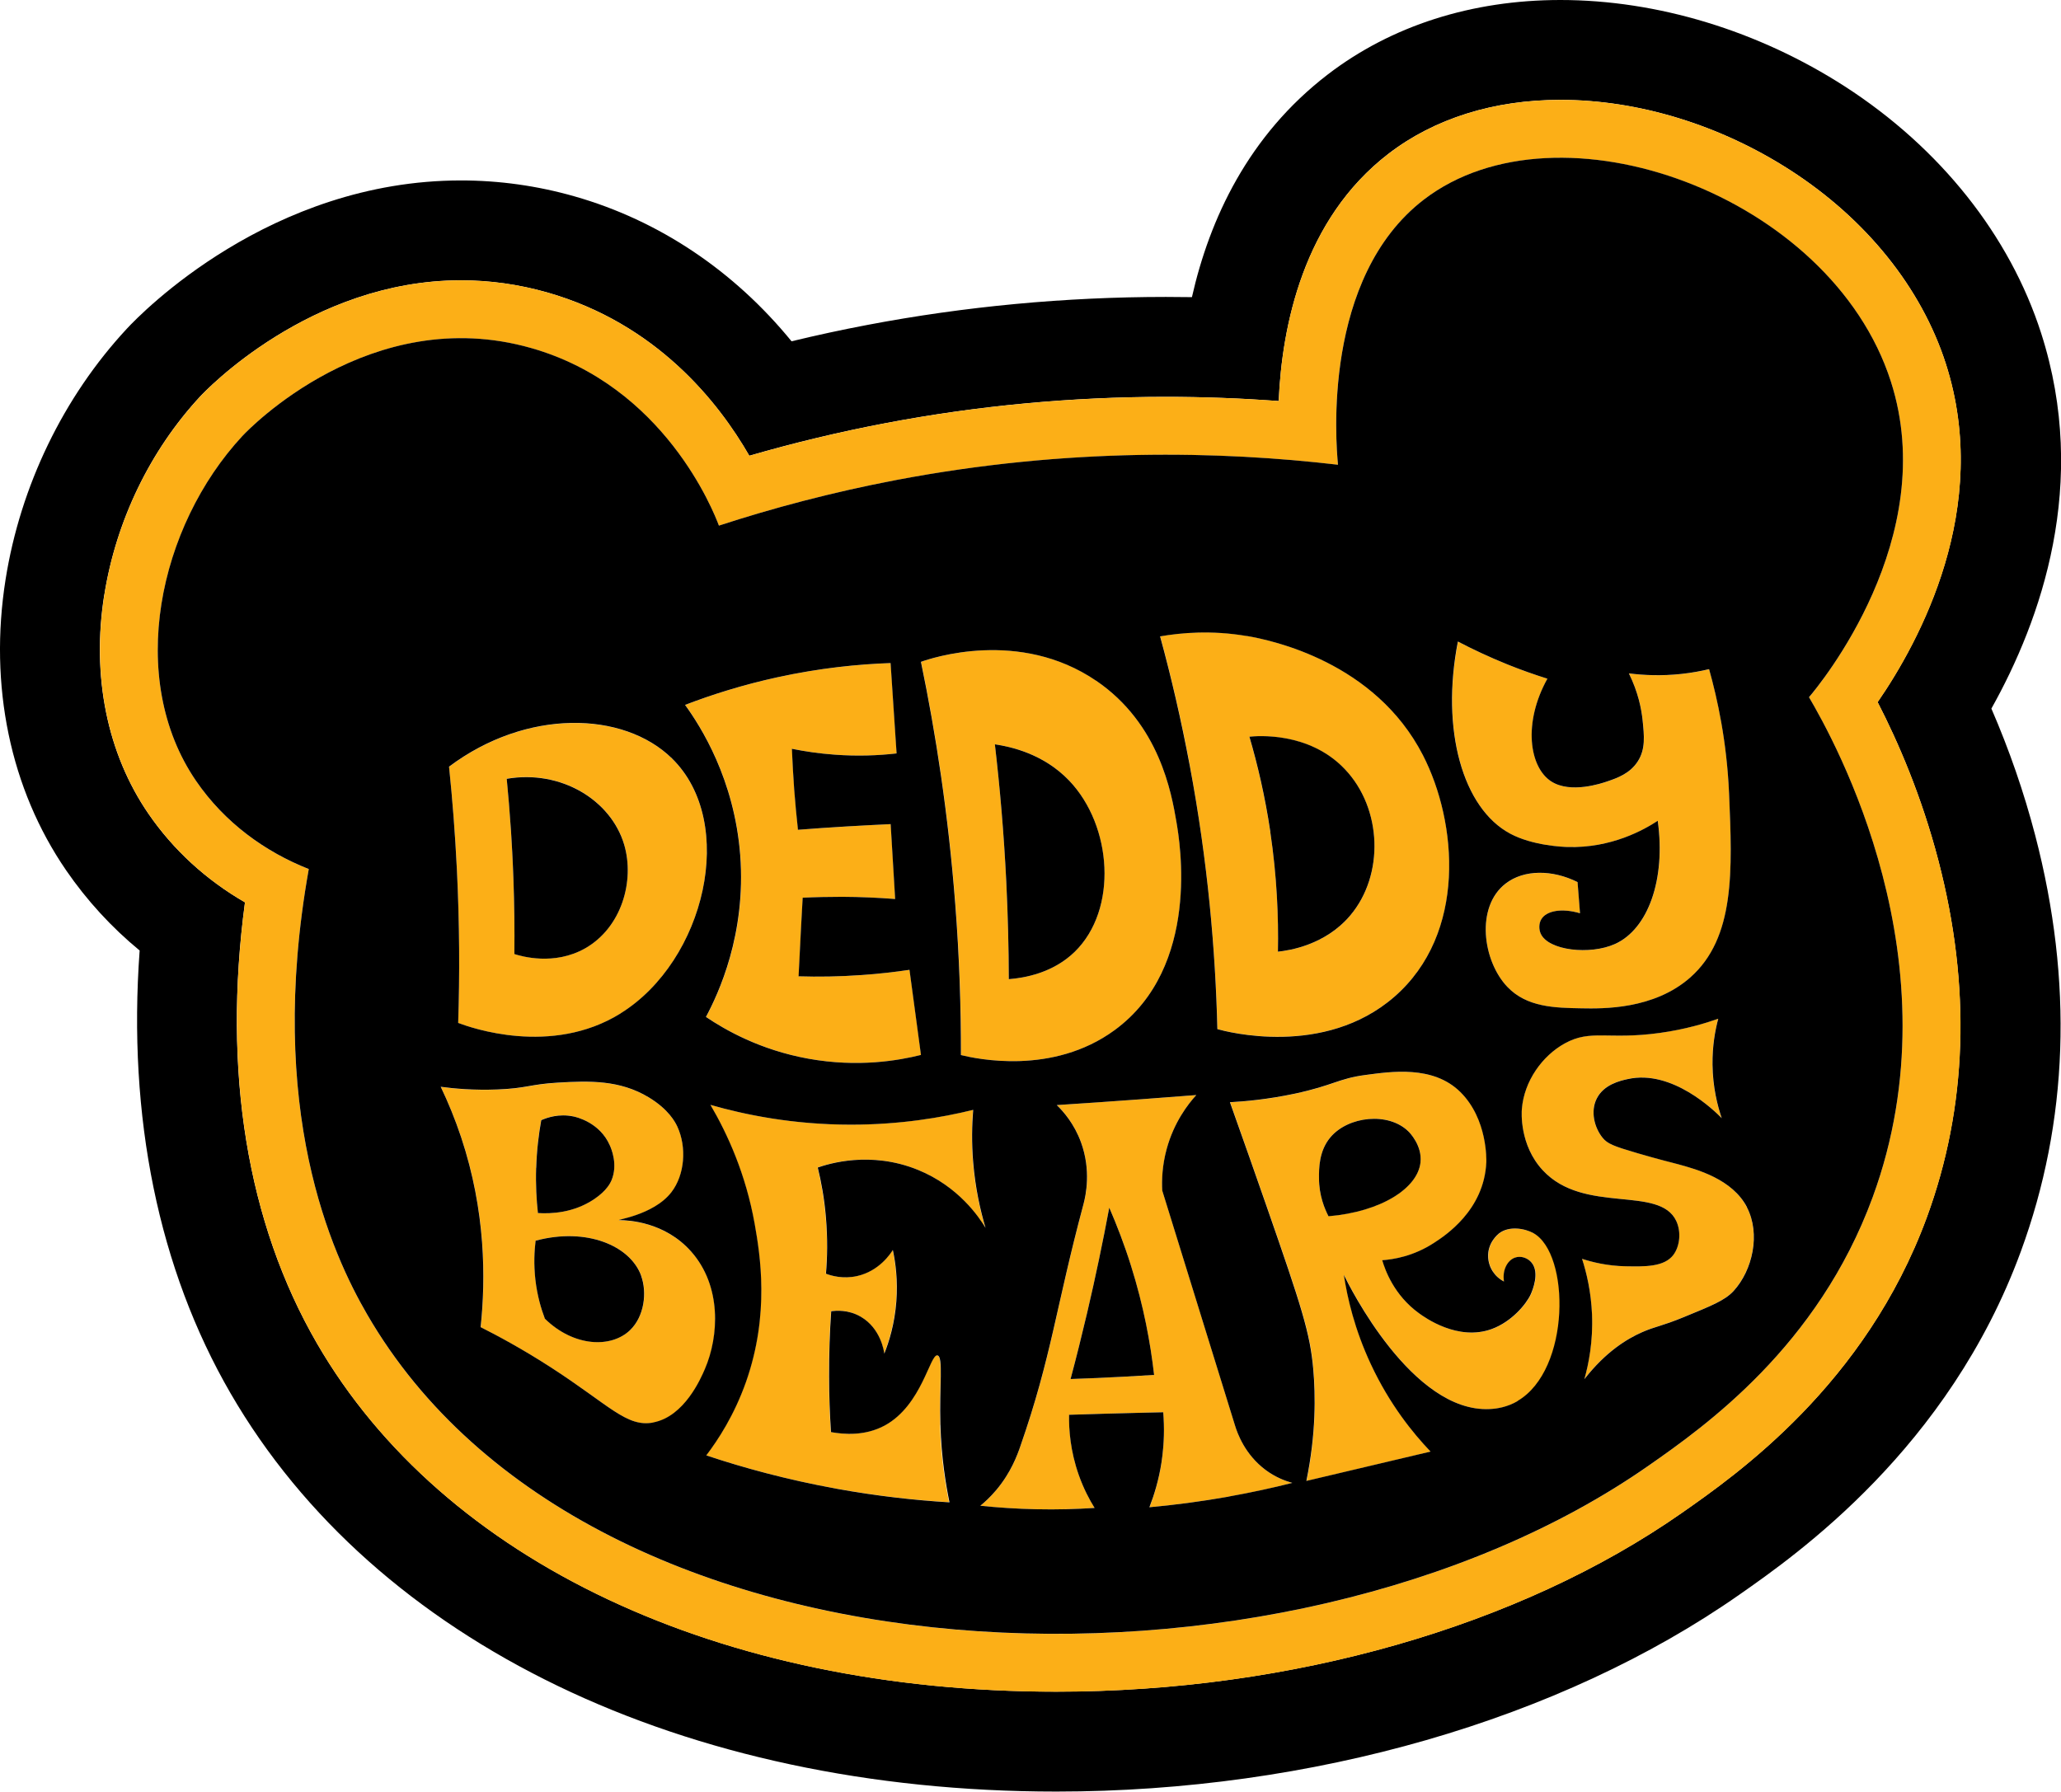
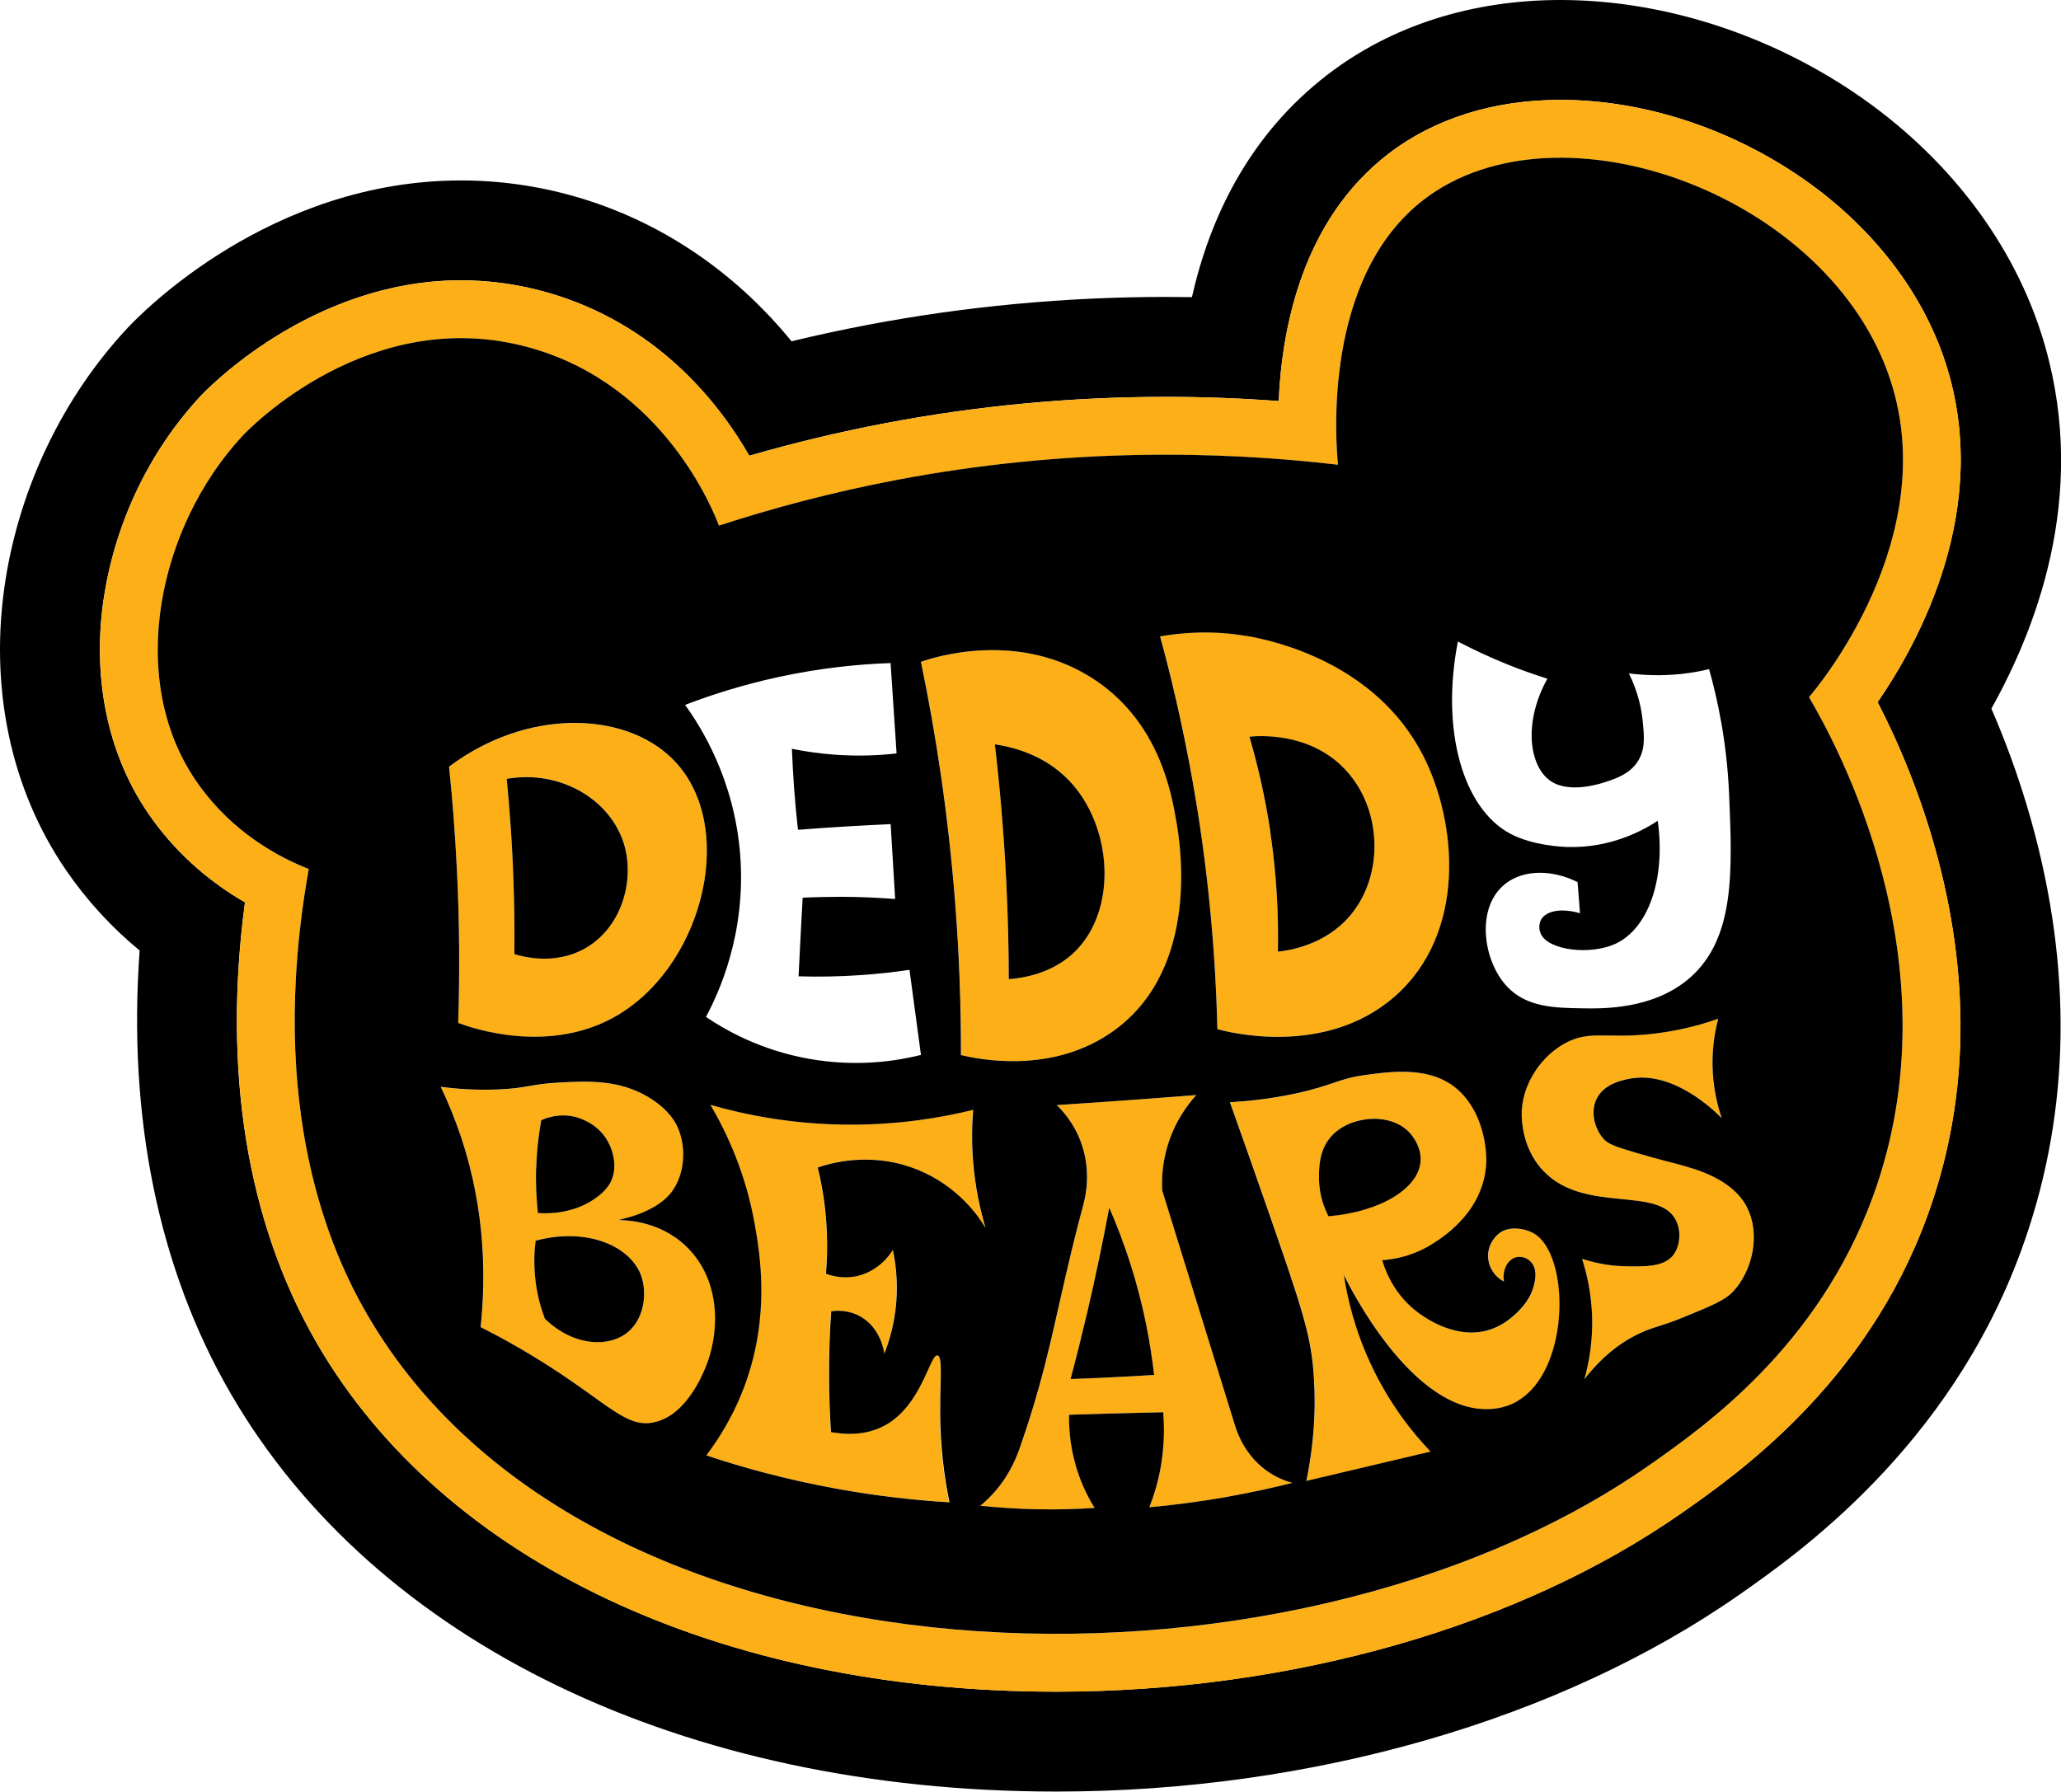
<svg xmlns="http://www.w3.org/2000/svg" id="Layer_2" viewBox="0 0 301.96 262.53">
  <defs>
    <style>.cls-1{fill:#fcaf17;}</style>
  </defs>
  <g id="logo">
    <g>
      <path d="M9.69,127.53c3.04,4.42,6.64,8.35,10.77,11.75-1.78,24.39,2.77,46.68,13.33,64.9,21.16,36.53,66.38,58.34,120.97,58.34,37.38,0,73.85-10.51,100.06-28.84,8.39-5.86,30.66-21.44,41.24-50.26,7-19.05,7.71-39.58,2.12-61.02-1.65-6.32-3.8-12.53-6.42-18.57,7.27-12.97,14.37-32.97,7.29-55.01-4.6-14.32-14.81-27.15-28.75-36.15C257.62,4.5,242.82,0,228.62,0h0c-12.99,0-24.77,3.77-34.07,10.9-11.67,8.95-17.33,21.19-19.92,32.64-1.27-.02-2.54-.03-3.81-.03-14.7,0-29.44,1.38-43.78,4.11-3.69,.7-7.39,1.5-11.07,2.39-8.41-10.31-19.4-17.71-31.81-21.24-5.44-1.55-11.02-2.33-16.61-2.33-27.99,0-46.89,19.49-48.95,21.71C9.3,58.15,2.99,71.21,.82,84.89c-2.47,15.57,.68,30.71,8.87,42.64Zm5.59-40.35c1.72-10.85,6.71-21.18,14.04-29.08,.65-.7,16.07-17.03,38.22-17.03,4.23,0,8.47,.6,12.6,1.77,16.03,4.56,25.12,16.07,29.64,23.94,6.59-1.91,13.29-3.51,19.98-4.78,13.45-2.56,27.26-3.85,41.05-3.85,5.48,0,11.01,.21,16.53,.61,.48-10.92,3.57-26.62,16.11-36.25,6.72-5.15,15.42-7.88,25.16-7.88h0c11.42,0,23.4,3.67,33.72,10.33,11.1,7.16,19.18,17.22,22.75,28.33,6.79,21.14-3.86,40.7-9.99,49.59,3.04,5.9,6.45,13.81,8.9,23.21,4.82,18.49,4.25,36.08-1.69,52.28-9,24.5-27.84,37.68-35.89,43.31-23.81,16.65-57.22,26.2-91.67,26.2-49.3,0-89.79-19.08-108.3-51.03-10.25-17.69-13.86-39.92-10.55-64.63-5.69-3.28-10.51-7.69-14.14-12.98-6.06-8.82-8.36-20.21-6.48-32.06Z" />
      <path class="cls-1" d="M239.8,168.94c-3.44-1.01-4.31-1.36-5.02-2.24-1.18-1.47-1.8-3.84-.85-5.74,1.04-2.07,3.45-2.61,4.54-2.85,6.52-1.46,12.74,4.68,13.77,5.72-.62-1.82-1.32-4.52-1.35-7.84-.03-2.74,.4-5.04,.84-6.72-1.82,.64-4.78,1.55-8.51,2.07-7.66,1.07-10.12-.58-13.97,1.54-3.3,1.82-5.96,5.52-6.29,9.62-.04,.43-.35,5.27,3.05,8.96,6.05,6.54,17.1,2.17,19.57,7.44,.75,1.6,.53,3.7-.42,4.97-1.35,1.8-4.2,1.73-6.97,1.67-2.75-.05-4.96-.62-6.41-1.09,.65,2.01,1.33,4.79,1.46,8.15,.16,3.97-.49,7.25-1.12,9.48,3.11-3.99,6.22-5.9,8.5-6.9,1.91-.84,2.82-.85,6.11-2.21,3.96-1.63,5.97-2.41,7.25-3.81,2.79-3.05,3.98-8.37,1.95-12.27-2.15-4.14-7.32-5.55-10.13-6.32-.88-.24-2.84-.71-6.02-1.64Z" />
      <path class="cls-1" d="M224.7,180.71c-1.24-.69-3.56-1.13-5.06,.04-.14,.11-1.7,1.36-1.58,3.49,.09,1.51,.99,2.89,2.32,3.55-.27-1.61,.46-3.07,1.58-3.49,.88-.33,1.9,.03,2.48,.74,1.19,1.47,.12,4.04-.12,4.58l-.03,.07c-.64,1.4-2.78,3.99-5.69,5.06-4.97,1.82-9.8-1.68-10.69-2.32-3.65-2.64-4.95-6.32-5.37-7.76,1.66-.12,4.57-.58,7.57-2.53,1.62-1.05,7.35-4.77,7.68-11.81,.01-.29,.2-6.32-3.78-10.28-4.02-3.99-10.23-3.01-13.95-2.52-3.93,.52-4.69,1.53-10.35,2.74-3.96,.85-7.29,1.14-9.48,1.25,2.04,5.73,3.81,10.8,5.3,15.05,5.24,15.02,6.46,18.81,6.91,24.1,.32,3.75,.42,9.38-1.01,16.34l18.19-4.3c-2.56-2.69-6.01-6.93-8.76-12.83-2.36-5.06-3.42-9.67-3.94-13.06,.77,1.59,10.01,20.22,21.37,19.66,1-.05,2.55-.27,4.11-1.18,7.79-4.55,7.71-21.58,2.33-24.58Zm-30.06-2.5c-.54-1.04-1.39-3.01-1.39-5.58,0-1.39-.01-4,1.67-5.99,2.63-3.11,8.52-3.73,11.43-.86,.14,.14,2.04,2.06,1.77,4.53-.41,3.79-5.78,7.24-13.48,7.89Z" />
      <path class="cls-1" d="M180.94,208.84c-3.55-11.46-7.1-22.93-10.65-34.39-.08-1.52,0-3.66,.65-6.09,1.06-3.92,3.12-6.56,4.34-7.9-2.7,.21-5.42,.42-8.15,.62-4.12,.3-8.22,.58-12.29,.85,.97,.93,2.55,2.73,3.55,5.46,1.5,4.12,.72,7.75,.36,9.07-4.07,15.19-4.65,22.31-9.25,35.47-.44,1.26-1.36,3.83-3.52,6.4-.88,1.05-1.73,1.81-2.34,2.31,2.55,.27,5.28,.45,8.19,.51,3.04,.06,5.9-.02,8.55-.19-.77-1.23-1.61-2.83-2.31-4.8-1.25-3.54-1.47-6.71-1.43-8.85,3.68-.12,7.38-.23,11.1-.31,.9-.02,1.8-.04,2.7-.06,.04,.53,.07,1.1,.09,1.7,.06,2.38-.15,4.34-.34,5.6-.4,2.64-1.09,4.88-1.78,6.62,3.63-.33,7.49-.83,11.57-1.55,3.3-.59,6.43-1.27,9.37-2.01-1.03-.28-2.46-.82-3.92-1.9-3-2.24-4.12-5.33-4.49-6.55Zm-16.29-7.11c-2.64,.14-5.24,.25-7.8,.34,.84-3.15,1.65-6.39,2.43-9.71,1.24-5.29,2.31-10.43,3.24-15.4,1.12,2.56,2.21,5.4,3.19,8.53,1.85,5.91,2.85,11.34,3.38,15.98-1.47,.1-2.95,.18-4.44,.26Z" />
-       <path class="cls-1" d="M103.45,149.01c2.78,1.89,7.93,4.85,15.05,6.13,7.24,1.3,13.17,.26,16.45-.56-.56-4.16-1.12-8.31-1.68-12.47-2.17,.32-4.49,.58-6.96,.76-3.34,.24-6.45,.27-9.29,.19,.11-2.37,.23-4.75,.36-7.14,.08-1.46,.16-2.93,.24-4.38,1.87-.09,3.81-.14,5.81-.13,2.68,.01,5.27,.13,7.74,.32-.22-3.66-.44-7.32-.66-10.97-2.13,.09-4.28,.21-6.47,.34-2.41,.15-4.78,.31-7.11,.49-.21-1.87-.4-3.83-.55-5.88-.16-2.08-.27-4.08-.34-5.99,1.93,.39,4.02,.7,6.25,.86,3.36,.25,6.4,.13,9.09-.18-.29-4.41-.59-8.83-.88-13.24-4.72,.17-10.35,.72-16.58,2.08-5.16,1.13-9.69,2.58-13.53,4.05,2.27,3.14,7.23,10.87,8.08,22.02,.89,11.61-3.19,20.3-5.02,23.7Z" />
-       <path class="cls-1" d="M221.28,122.17c3.31,1.77,7.77,1.93,8.36,1.95,6.5,.19,11.31-2.57,13.25-3.84,1.19,8.59-1.41,15.88-6.28,18.06-3.63,1.62-9.76,.97-10.87-1.53-.28-.64-.28-1.48,.09-2.1,.75-1.27,3-1.68,5.67-.88-.12-1.52-.24-3.05-.36-4.57-3.67-1.82-7.83-1.87-10.54,.22-4.44,3.42-3.37,11.34,.26,15.14,2.86,3,6.97,3.07,10.86,3.14,3.14,.05,10.57,.18,15.91-4.5,6.61-5.81,6.19-15.7,5.71-26.94-.33-7.67-1.71-13.95-2.93-18.26-1.21,.29-2.56,.54-4.04,.7-2.97,.32-5.59,.19-7.71-.08,1.38,2.79,1.83,5.22,2,6.77,.26,2.39,.46,4.33-.7,6.13-1.16,1.8-3.04,2.44-4.46,2.93-.79,.27-5.4,1.84-8.22,0-3.2-2.09-4.16-8.59-.56-15.05-1.85-.58-3.81-1.27-5.85-2.09-2.67-1.07-5.08-2.21-7.25-3.35-2.54,12.98,.72,24.45,7.67,28.16Z" />
      <path class="cls-1" d="M35.9,132.23c-3.3,24.71,.31,46.94,10.55,64.63,18.51,31.96,59,51.03,108.3,51.03,34.45,0,67.86-9.55,91.67-26.2,8.05-5.63,26.89-18.8,35.89-43.31,5.95-16.2,6.52-33.79,1.69-52.28-2.45-9.4-5.86-17.3-8.9-23.21,6.13-8.89,16.79-28.45,9.99-49.59-3.57-11.1-11.65-21.16-22.75-28.33-10.33-6.66-22.3-10.33-33.72-10.33h0c-9.74,0-18.44,2.72-25.16,7.88-12.55,9.62-15.64,25.32-16.11,36.25-5.52-.41-11.05-.61-16.53-.61-13.79,0-27.6,1.3-41.05,3.85-6.7,1.27-13.39,2.88-19.98,4.78-4.52-7.87-13.61-19.37-29.64-23.94-4.13-1.18-8.37-1.77-12.6-1.77-22.16,0-37.58,16.33-38.22,17.03-7.33,7.9-12.32,18.23-14.04,29.08-1.88,11.85,.42,23.24,6.48,32.06,3.63,5.29,8.45,9.7,14.14,12.98Zm-.37-68.35c.86-.93,18.77-19.57,42.29-12.87,19.51,5.55,26.73,23.94,27.51,26.02,7.82-2.55,16.51-4.89,26.02-6.69,25.18-4.78,47.45-4.24,64.68-2.23-.31-3.22-2.33-27.41,12.59-38.86,19.74-15.14,59.62-.7,68.41,26.65,7.37,22.95-10.49,44.51-11.99,46.27,3.65,6.23,21.96,38.87,9.32,73.29-8.02,21.84-24.57,33.53-32.79,39.29-53.16,37.17-155.08,34.31-187.78-22.14-5.1-8.8-14.87-29.87-8.55-65.26-6.39-2.52-12.3-6.78-16.49-12.89-10.31-15.01-5.54-37.3,6.79-50.58Z" />
      <path class="cls-1" d="M65.79,112.35c.5,4.79,.9,9.82,1.15,15.06,.39,7.95,.41,15.47,.19,22.49,1.79,.67,13.64,4.92,23.79-1.39,12.38-7.7,17.15-27.93,7.53-37.36-7.11-6.96-21.32-7.3-32.66,1.21Zm25.66,11.41c1.56,5.29-.36,12.13-5.7,15.18-4.55,2.59-9.39,1.17-10.39,.85,.04-3.57,0-7.26-.14-11.06-.1-2.82-.24-5.21-.35-6.95-.19-2.83-.4-5.4-.63-7.68,7.95-1.36,15.29,3.12,17.21,9.65Z" />
      <path class="cls-1" d="M137.75,208.79c-.16-5.65,.45-9.95-.42-10.19-1.1-.3-2.25,7.29-7.73,10.27-2.9,1.58-6.01,1.31-7.88,.97-.17-2.58-.27-5.3-.28-8.17-.01-3.38,.11-6.56,.31-9.54,.65-.1,2.47-.28,4.33,.8,2.92,1.69,3.4,5.01,3.45,5.41,.69-1.75,1.51-4.36,1.76-7.62,.24-3.13-.12-5.75-.51-7.57-.34,.55-1.99,3.09-5.22,3.82-2.09,.47-3.82-.05-4.58-.34,.2-2.31,.27-5.08,0-8.2-.24-2.8-.7-5.28-1.2-7.36,1.56-.54,7.73-2.49,14.67,.34,5.97,2.43,8.96,6.94,9.91,8.5-.77-2.59-1.5-5.84-1.81-9.62-.24-2.87-.18-5.46,0-7.67-4.63,1.14-10.73,2.17-17.91,2.17-8.47,0-15.52-1.45-20.58-2.9,2.52,4.27,5.18,10.14,6.48,17.44,.8,4.47,2.25,13.21-1.28,23.18-1.72,4.86-4.07,8.45-5.81,10.74,5.46,1.82,11.81,3.56,18.96,4.86,6.04,1.1,11.63,1.71,16.64,2.01-.54-2.57-1.2-6.5-1.33-11.34Z" />
      <path class="cls-1" d="M101.27,183.4c-3.86-4.34-9.18-4.57-10.44-4.59-1.09-.02,4.89-.61,7.57-4.11,1.93-2.52,2.26-6.53,.87-9.57-.29-.64-1.26-2.54-4.21-4.32-4.25-2.56-8.72-2.42-13.32-2.15-4.08,.24-4.52,.83-8.81,1-3.52,.14-6.41-.13-8.34-.39,1.08,2.25,2.1,4.72,3,7.42,3.59,10.81,3.6,20.69,2.85,27.8,2.32,1.17,5.97,3.11,10.27,5.88,8.62,5.56,11.13,8.83,15.04,8.09,4.56-.87,6.95-6.42,7.55-7.82,2.08-4.81,2.48-12.17-2.02-17.23Zm-17.28-19.82c.42,.09,3.88,.88,5.35,4.23,.21,.47,1.23,2.81,.25,5.14-.15,.35-.68,1.5-2.52,2.74-3.03,2.05-6.36,2.17-8.26,2.05-.21-1.91-.34-4.15-.26-6.63,.08-2.65,.38-5,.74-6.99,.88-.38,2.61-.97,4.69-.55Zm8.35,31.3c-2.78,2.7-8.29,2.47-12.5-1.66-.54-1.4-1.12-3.34-1.39-5.71-.26-2.28-.16-4.25,.03-5.72,7.49-1.99,13.87,.75,15.47,5.14,.9,2.47,.45,5.95-1.6,7.95Z" />
      <path class="cls-1" d="M140.8,154.6c2.3,.56,13.43,2.99,22.51-3.65,12.69-9.28,9.55-27.63,9.06-30.51-.72-4.2-2.47-14.35-11.74-20.68-11.24-7.67-24.17-3.32-25.68-2.78,2.19,10.55,4.01,22.41,5.02,35.41,.6,7.82,.85,15.24,.84,22.21Zm15.83-40.23c6.35,6.64,7.17,18.91,.84,25.09-3.22,3.14-7.4,3.84-9.67,4.02-.01-4.59-.13-9.37-.37-14.31-.35-7.06-.93-13.77-1.67-20.1,2.23,.31,7.08,1.33,10.87,5.3Z" />
      <path class="cls-1" d="M174.32,112.15c2.64,14.12,3.77,27.15,4.05,38.64,1.32,.37,15.65,4.2,25.93-4.74,10.67-9.27,9.24-25.57,4.18-35.41-7.01-13.63-22.05-16.81-25.79-17.46-5.2-.89-9.65-.48-12.7,.05,1.6,5.89,3.08,12.2,4.34,18.91Zm22.71,.56c5.5,5.77,5.81,15.53,.79,21.45-3.69,4.36-8.99,5.13-10.59,5.3,.11-5.04-.13-10.98-1.12-17.56-.78-5.22-1.88-9.89-3.07-13.94,1.05-.11,8.7-.79,13.98,4.75Z" />
      <path d="M74.24,114.11c.22,2.27,.44,4.85,.63,7.68,.11,1.74,.25,4.12,.35,6.95,.14,3.81,.18,7.5,.14,11.06,1.01,.32,5.84,1.74,10.39-.85,5.34-3.05,7.26-9.89,5.7-15.18-1.93-6.53-9.26-11.02-17.21-9.65Z" />
      <path d="M162.52,176.96c-.93,4.97-2,10.11-3.24,15.4-.78,3.32-1.59,6.56-2.43,9.71,2.56-.08,5.16-.2,7.8-.34,1.49-.08,2.97-.17,4.44-.26-.53-4.64-1.52-10.07-3.38-15.98-.98-3.13-2.08-5.97-3.19-8.53Z" />
      <path d="M93.94,186.94c-1.59-4.39-7.98-7.14-15.47-5.14-.18,1.47-.29,3.43-.03,5.72,.27,2.37,.86,4.31,1.39,5.71,4.21,4.13,9.72,4.36,12.5,1.66,2.06-2,2.5-5.48,1.6-7.95Z" />
      <path d="M147.8,143.48c2.27-.18,6.45-.88,9.67-4.02,6.33-6.18,5.52-18.45-.84-25.09-3.79-3.96-8.65-4.98-10.87-5.3,.74,6.33,1.32,13.04,1.67,20.1,.24,4.94,.36,9.72,.37,14.31Z" />
      <path d="M186.11,121.89c.98,6.58,1.22,12.52,1.12,17.56,1.61-.17,6.9-.94,10.59-5.3,5.01-5.92,4.71-15.68-.79-21.45-5.28-5.55-12.93-4.86-13.98-4.75,1.19,4.05,2.29,8.72,3.07,13.94Z" />
      <path d="M78.55,171.12c-.08,2.48,.05,4.71,.26,6.63,1.9,.12,5.23,0,8.26-2.05,1.84-1.24,2.37-2.39,2.52-2.74,.98-2.33-.04-4.67-.25-5.14-1.47-3.36-4.93-4.15-5.35-4.23-2.08-.43-3.81,.16-4.69,.55-.36,1.99-.66,4.34-.74,6.99Z" />
      <path d="M208.12,170.32c.27-2.47-1.63-4.4-1.77-4.53-2.91-2.87-8.8-2.26-11.43,.86-1.69,2-1.68,4.6-1.67,5.99,0,2.57,.85,4.53,1.39,5.58,7.7-.65,13.07-4.1,13.48-7.89Z" />
      <path d="M45.24,127.34c-6.32,35.39,3.45,56.46,8.55,65.26,32.7,56.45,134.62,59.31,187.78,22.14,8.23-5.75,24.77-17.44,32.79-39.29,12.64-34.42-5.67-67.06-9.32-73.29,1.51-1.76,19.37-23.32,11.99-46.27-8.79-27.36-48.67-41.79-68.41-26.65-14.92,11.45-12.9,35.63-12.59,38.86-17.23-2.01-39.5-2.55-64.68,2.23-9.51,1.81-18.2,4.14-26.02,6.69-.78-2.08-8-20.47-27.51-26.02-23.52-6.7-41.43,11.94-42.29,12.87-12.33,13.28-17.09,35.57-6.79,50.58,4.19,6.11,10.11,10.37,16.49,12.89Zm50.49,81.1c-3.91,.75-6.43-2.53-15.04-8.09-4.29-2.77-7.95-4.71-10.27-5.88,.75-7.11,.74-16.99-2.85-27.8-.9-2.7-1.92-5.17-3-7.42,1.93,.26,4.83,.53,8.34,.39,4.29-.17,4.73-.76,8.81-1,4.6-.27,9.07-.41,13.32,2.15,2.95,1.78,3.92,3.68,4.21,4.32,1.39,3.04,1.06,7.05-.87,9.57-2.68,3.5-8.66,4.1-7.57,4.11,1.26,.02,6.58,.24,10.44,4.59,4.5,5.06,4.1,12.41,2.02,17.23-.6,1.4-3,6.95-7.55,7.82Zm-4.81-59.94c-10.15,6.31-22,2.07-23.79,1.39,.23-7.02,.2-14.54-.19-22.49-.26-5.24-.65-10.26-1.15-15.06,11.34-8.51,25.55-8.17,32.66-1.21,9.62,9.42,4.86,29.66-7.53,37.36Zm31.52,69.62c-7.15-1.3-13.51-3.04-18.96-4.86,1.74-2.29,4.09-5.88,5.81-10.74,3.52-9.97,2.07-18.71,1.28-23.18-1.3-7.3-3.97-13.17-6.48-17.44,5.06,1.45,12.11,2.9,20.58,2.9,7.18,0,13.28-1.03,17.91-2.17-.18,2.21-.24,4.79,0,7.67,.31,3.78,1.04,7.03,1.81,9.62-.94-1.56-3.94-6.07-9.91-8.5-6.95-2.83-13.12-.88-14.67-.34,.51,2.08,.97,4.56,1.2,7.36,.26,3.11,.2,5.89,0,8.2,.76,.29,2.49,.81,4.58,.34,3.22-.73,4.87-3.26,5.22-3.82,.39,1.82,.75,4.43,.51,7.57-.25,3.26-1.06,5.86-1.76,7.62-.05-.4-.54-3.72-3.45-5.41-1.86-1.08-3.69-.89-4.33-.8-.21,2.98-.32,6.16-.31,9.54,0,2.87,.11,5.6,.28,8.17,1.87,.34,4.98,.6,7.88-.97,5.47-2.98,6.63-10.57,7.73-10.27,.87,.24,.25,4.54,.42,10.19,.14,4.84,.8,8.77,1.33,11.34-5.01-.3-10.6-.91-16.64-2.01Zm38.18-118.36c9.27,6.33,11.02,16.48,11.74,20.68,.49,2.87,3.63,21.23-9.06,30.51-9.08,6.64-20.2,4.21-22.51,3.65,.01-6.97-.23-14.39-.84-22.21-1.01-13-2.83-24.86-5.02-35.41,1.51-.54,14.43-4.89,25.68,2.78Zm19.35,119.55c-4.07,.72-7.94,1.22-11.57,1.55,.68-1.74,1.38-3.98,1.78-6.62,.19-1.26,.41-3.21,.34-5.6-.02-.61-.05-1.18-.09-1.7-.9,.02-1.8,.04-2.7,.06-3.72,.09-7.42,.19-11.1,.31-.04,2.15,.18,5.32,1.43,8.85,.7,1.97,1.54,3.57,2.31,4.8-2.65,.17-5.51,.26-8.55,.19-2.91-.06-5.65-.25-8.19-.51,.61-.5,1.46-1.26,2.34-2.31,2.16-2.57,3.08-5.13,3.52-6.4,4.59-13.16,5.18-20.28,9.25-35.47,.35-1.32,1.14-4.96-.36-9.07-1-2.74-2.59-4.53-3.55-5.46,4.07-.26,8.17-.55,12.29-.85,2.73-.2,5.44-.41,8.15-.62-1.22,1.34-3.27,3.98-4.34,7.9-.66,2.43-.73,4.57-.65,6.09,3.55,11.46,7.1,22.93,10.65,34.39,.37,1.23,1.49,4.31,4.49,6.55,1.45,1.08,2.89,1.62,3.92,1.9-2.94,.74-6.07,1.42-9.37,2.01Zm42.4-14.02c-1.56,.91-3.11,1.14-4.11,1.18-11.36,.56-20.6-18.07-21.37-19.66,.51,3.39,1.58,8,3.94,13.06,2.75,5.91,6.19,10.14,8.76,12.83l-18.19,4.3c1.43-6.96,1.34-12.6,1.01-16.34-.46-5.29-1.67-9.07-6.91-24.1-1.48-4.25-3.26-9.32-5.3-15.05,2.19-.12,5.52-.41,9.48-1.25,5.66-1.21,6.42-2.22,10.35-2.74,3.73-.49,9.94-1.47,13.95,2.52,3.98,3.96,3.79,9.98,3.78,10.28-.32,7.04-6.06,10.76-7.68,11.81-3,1.95-5.9,2.41-7.57,2.53,.42,1.44,1.73,5.12,5.37,7.76,.88,.64,5.72,4.14,10.69,2.32,2.92-1.07,5.05-3.66,5.69-5.06l.03-.07c.24-.54,1.31-3.11,.12-4.58-.57-.71-1.6-1.07-2.48-.74-1.12,.42-1.85,1.88-1.58,3.49-1.34-.67-2.24-2.04-2.32-3.55-.12-2.12,1.44-3.37,1.58-3.49,1.5-1.17,3.83-.73,5.06-.04,5.38,3.01,5.46,20.03-2.33,24.58Zm33.57-28.39c2.03,3.9,.84,9.22-1.95,12.27-1.28,1.4-3.29,2.18-7.25,3.81-3.29,1.36-4.2,1.37-6.11,2.21-2.29,1-5.39,2.91-8.5,6.9,.63-2.23,1.28-5.51,1.12-9.48-.14-3.36-.81-6.14-1.46-8.15,1.45,.47,3.67,1.04,6.41,1.09,2.77,.05,5.62,.12,6.97-1.67,.95-1.27,1.17-3.37,.42-4.97-2.48-5.28-13.53-.91-19.57-7.44-3.41-3.68-3.09-8.53-3.05-8.96,.33-4.1,2.99-7.8,6.29-9.62,3.85-2.12,6.31-.47,13.97-1.54,3.74-.52,6.69-1.43,8.51-2.07-.45,1.68-.87,3.98-.84,6.72,.04,3.32,.73,6.02,1.35,7.84-1.03-1.04-7.25-7.18-13.77-5.72-1.09,.24-3.5,.78-4.54,2.85-.96,1.9-.33,4.28,.85,5.74,.71,.88,1.58,1.23,5.02,2.24,3.17,.93,5.13,1.4,6.02,1.64,2.81,.77,7.98,2.18,10.13,6.32Zm-42.33-82.89c2.16,1.13,4.58,2.27,7.25,3.35,2.04,.82,4,1.51,5.85,2.09-3.6,6.47-2.65,12.97,.56,15.05,2.83,1.84,7.43,.27,8.22,0,1.43-.49,3.3-1.13,4.46-2.93,1.16-1.8,.95-3.74,.7-6.13-.17-1.55-.62-3.98-2-6.77,2.12,.27,4.74,.4,7.71,.08,1.48-.16,2.83-.41,4.04-.7,1.21,4.31,2.6,10.59,2.93,18.26,.48,11.24,.9,21.12-5.71,26.94-5.33,4.68-12.77,4.56-15.91,4.5-3.89-.07-8-.14-10.86-3.14-3.62-3.8-4.69-11.72-.26-15.14,2.71-2.09,6.86-2.05,10.54-.22,.12,1.52,.24,3.05,.36,4.57-2.67-.79-4.92-.38-5.67,.88-.37,.62-.37,1.46-.09,2.1,1.11,2.5,7.24,3.16,10.87,1.53,4.87-2.18,7.47-9.47,6.28-18.06-1.94,1.27-6.75,4.04-13.25,3.84-.59-.02-5.05-.18-8.36-1.95-6.95-3.71-10.21-15.18-7.67-28.16Zm-30.93-.82c3.74,.64,18.78,3.83,25.79,17.46,5.06,9.84,6.48,26.13-4.18,35.41-10.28,8.94-24.61,5.11-25.93,4.74-.28-11.5-1.4-24.52-4.05-38.64-1.26-6.71-2.73-13.02-4.34-18.91,3.04-.53,7.5-.94,12.7-.05Zm-68.78,6.05c6.23-1.36,11.86-1.92,16.58-2.08,.29,4.41,.59,8.83,.88,13.24-2.69,.31-5.73,.43-9.09,.18-2.23-.16-4.32-.47-6.25-.86,.08,1.91,.19,3.91,.34,5.99,.16,2.04,.34,4.01,.55,5.88,2.33-.18,4.7-.35,7.11-.49,2.19-.13,4.34-.24,6.47-.34,.22,3.66,.44,7.32,.66,10.97-2.48-.19-5.06-.31-7.74-.32-2,0-3.94,.04-5.81,.13-.08,1.46-.16,2.92-.24,4.38-.13,2.39-.24,4.77-.36,7.14,2.84,.09,5.96,.05,9.29-.19,2.47-.17,4.79-.44,6.96-.76,.56,4.16,1.12,8.31,1.68,12.47-3.27,.82-9.21,1.86-16.45,.56-7.13-1.28-12.27-4.25-15.05-6.13,1.82-3.4,5.9-12.08,5.02-23.7-.85-11.15-5.81-18.89-8.08-22.02,3.83-1.47,8.36-2.92,13.53-4.05Z" />
    </g>
  </g>
</svg>